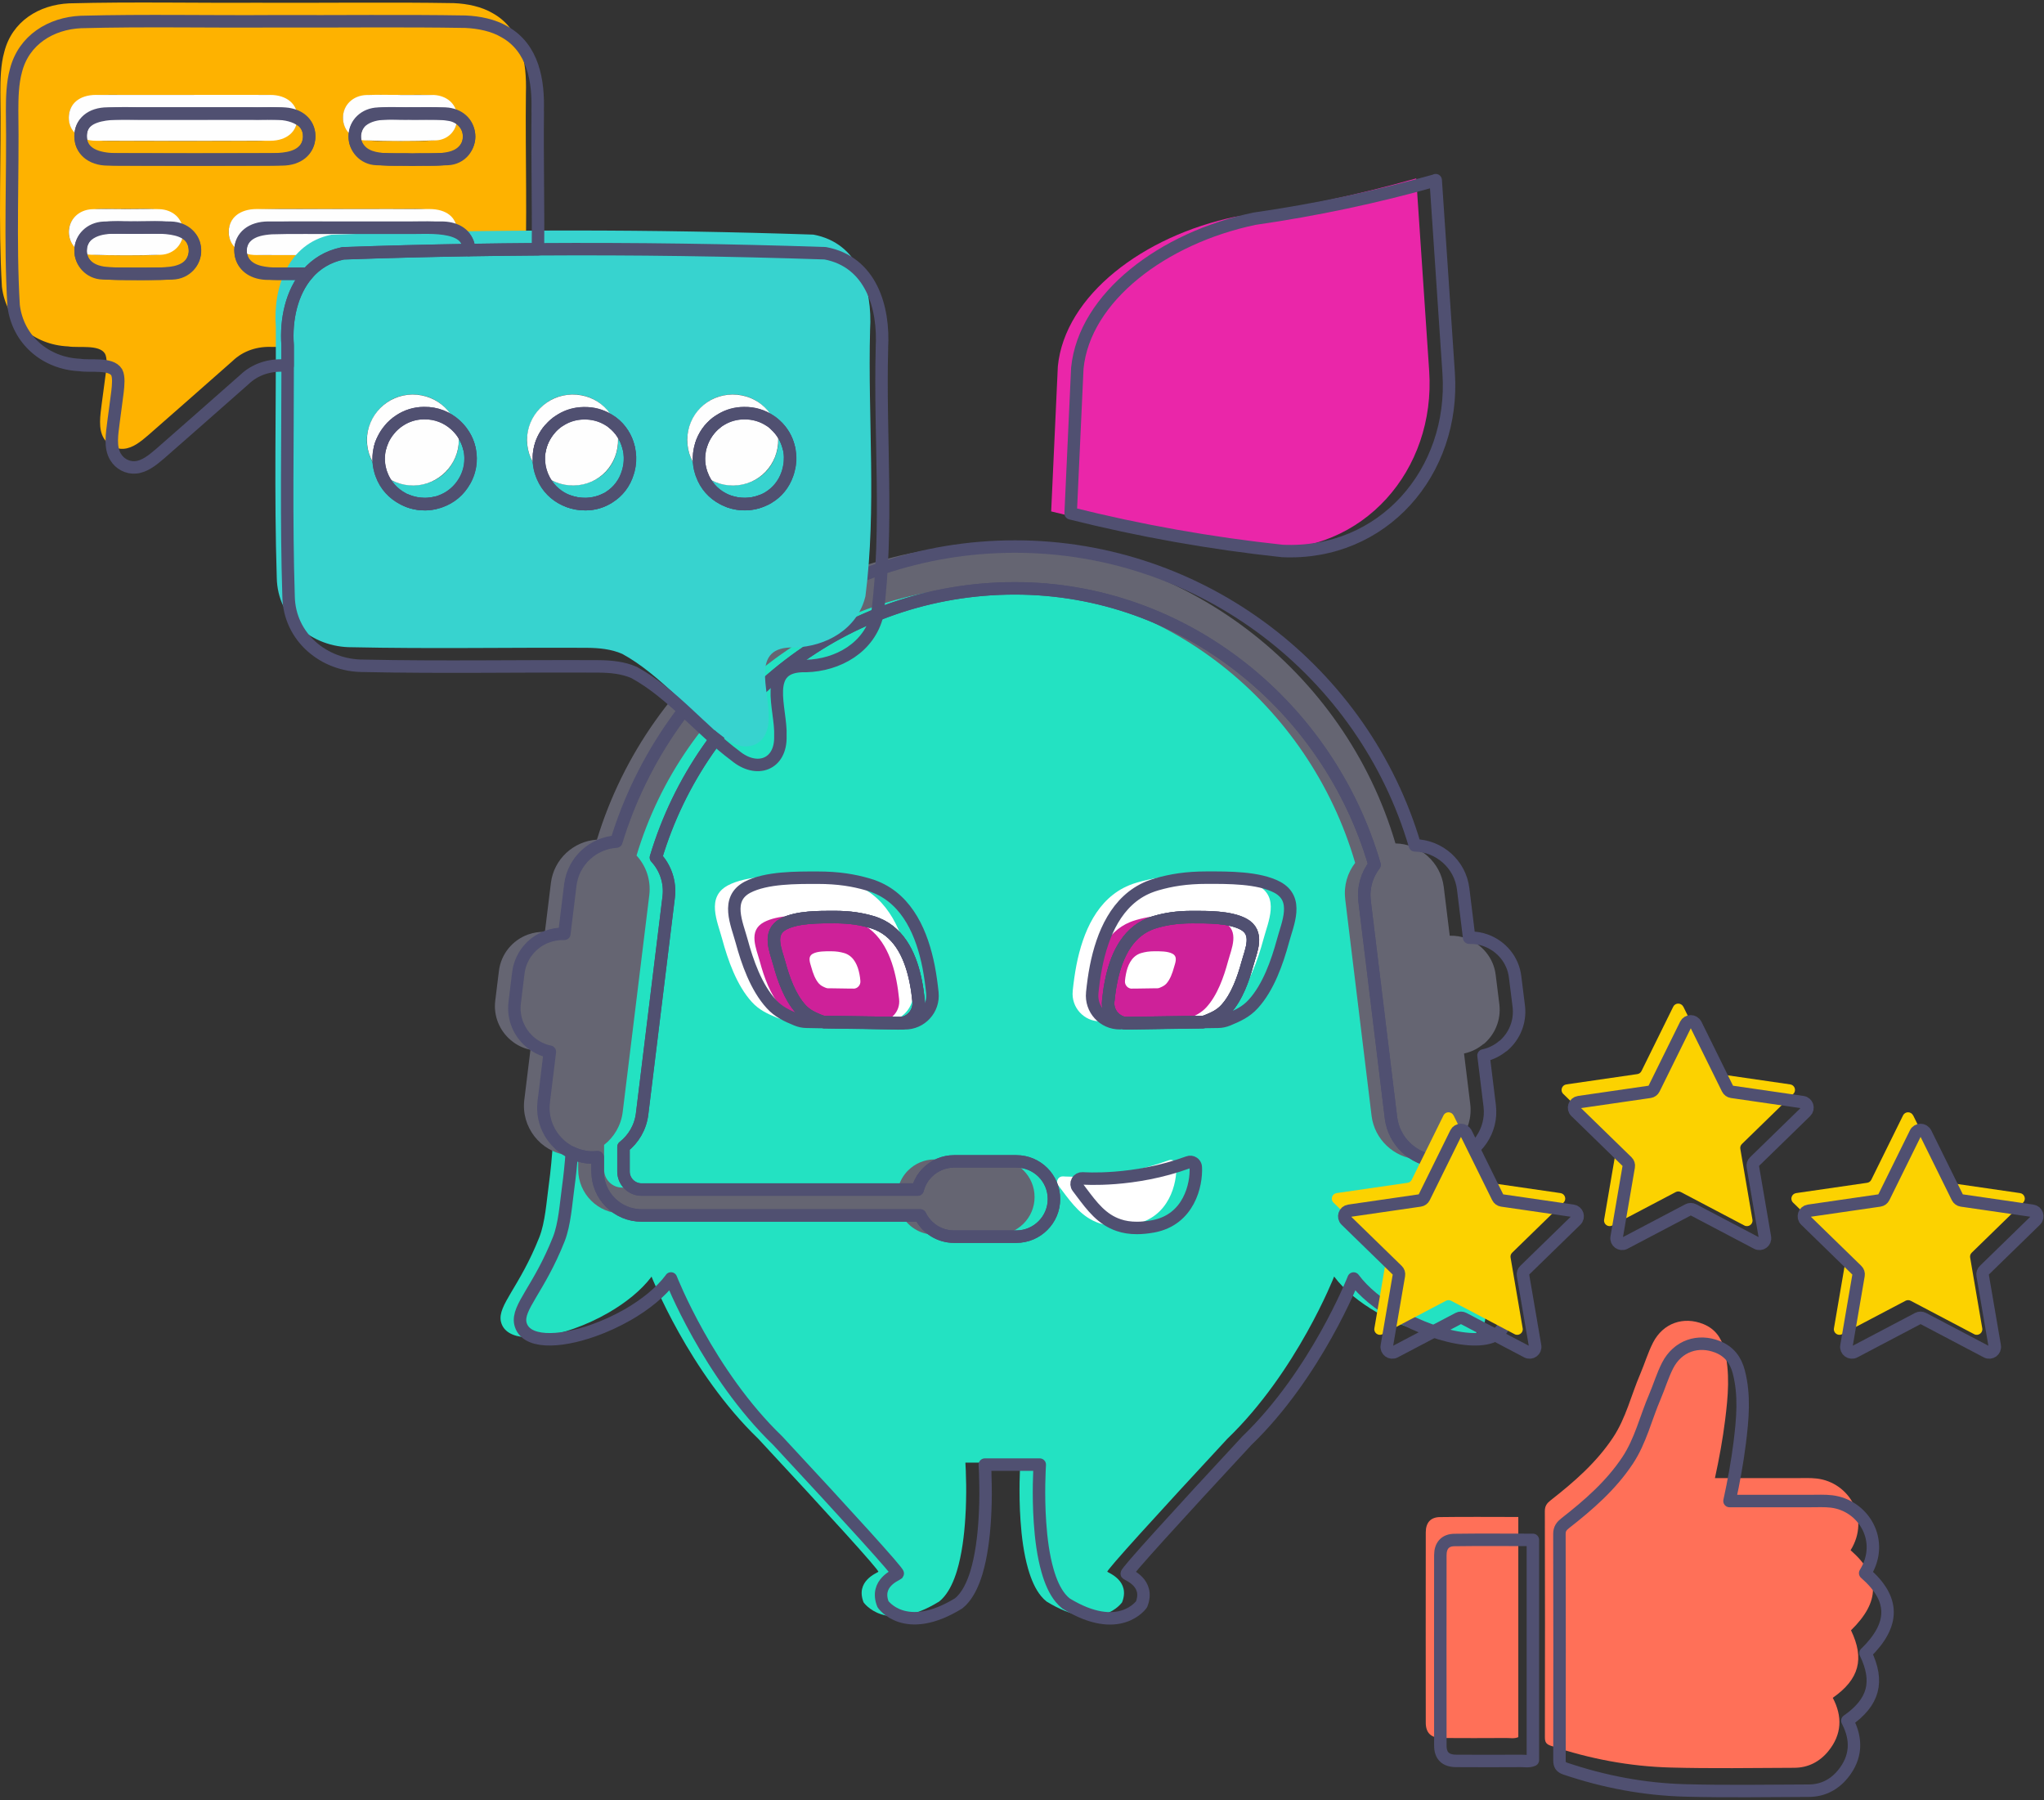
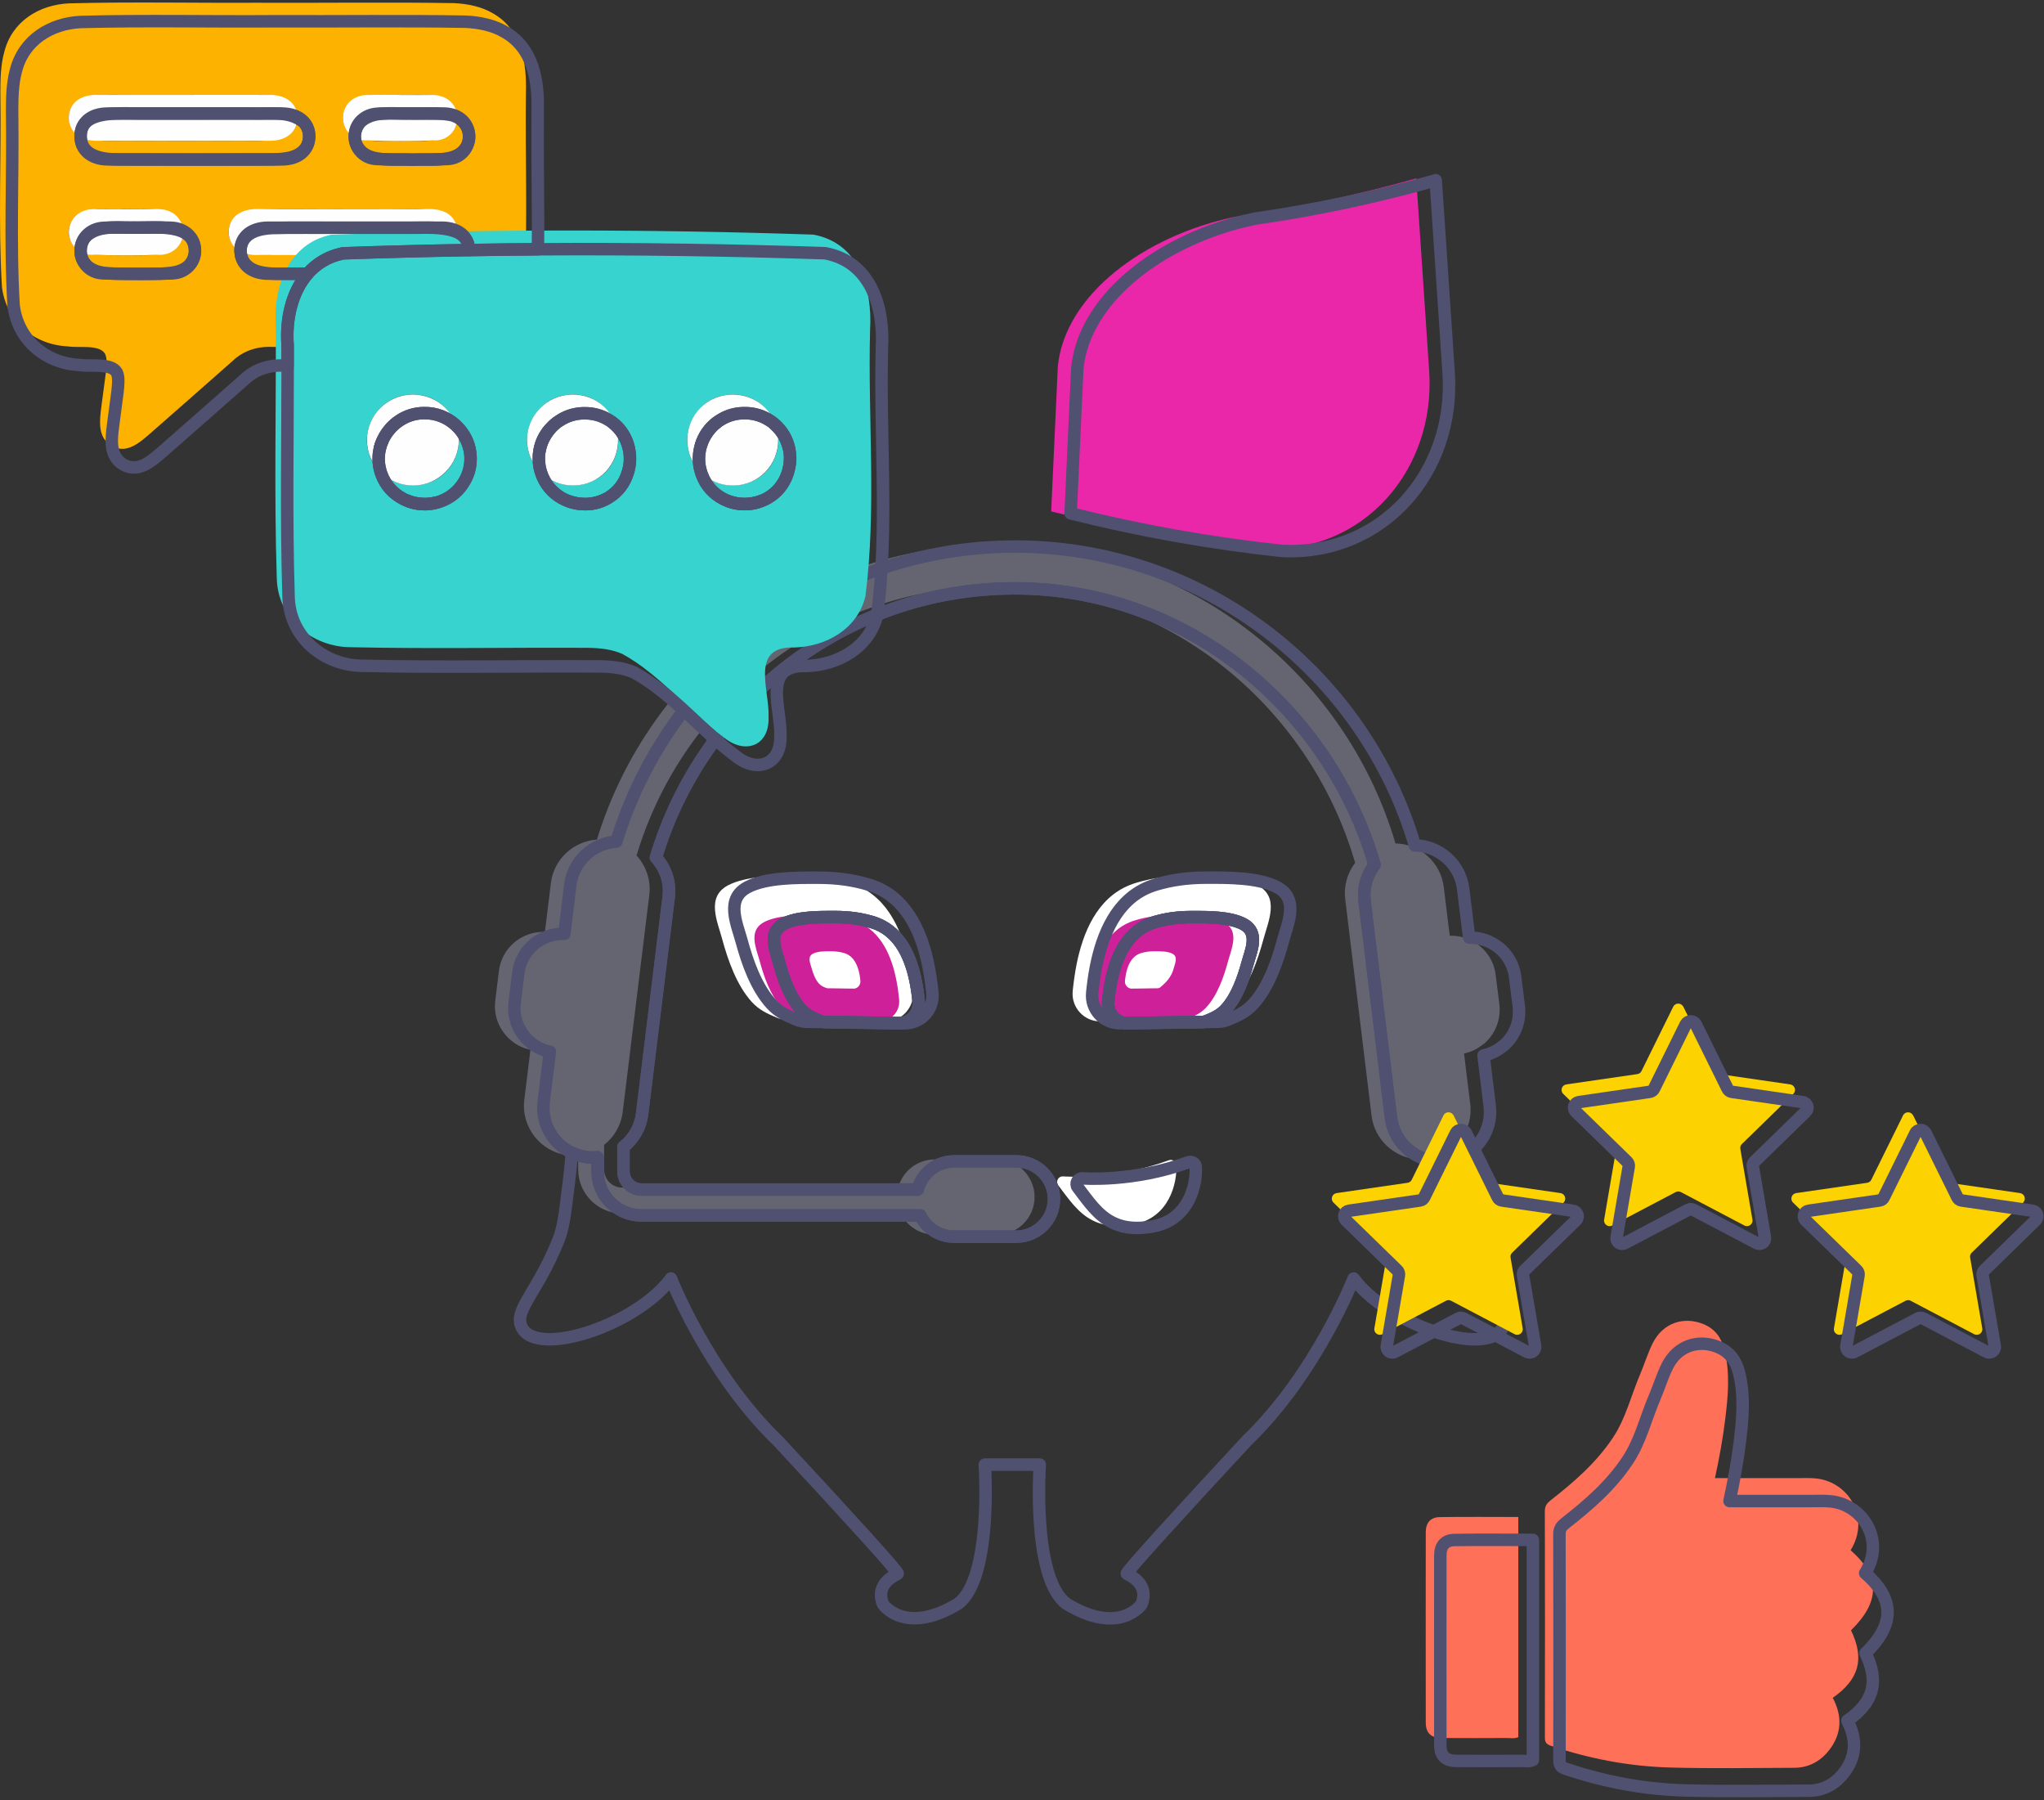
<svg xmlns="http://www.w3.org/2000/svg" width="410" height="361" viewBox="0 0 410 361" fill="none">
  <rect x="0" y="0" width="410" height="361" fill="#333333" stroke="none" />
  <g clip-path="url(#clip0_671_31569)">
-     <path d="M297.842 264.973C296.611 270.39 285.135 268.388 276.132 263.153C272.706 261.162 269.634 258.711 267.632 256.013C267.632 256.013 267.621 256.002 267.61 255.991C267.61 255.991 260.159 275.09 246.178 288.537C232.208 303.589 221.867 314.958 222.113 315.194C222.37 315.429 226.759 317.014 225.078 321.317C225.078 321.317 220.668 327.773 209.92 321.157C209.524 320.846 209.17 320.482 208.828 320.075C207.682 318.694 206.847 316.767 206.216 314.573C205.37 311.618 204.92 308.192 204.706 304.959C204.299 299.167 204.621 294.018 204.663 293.376V293.311H193.648V293.408C193.658 293.622 193.691 294.2 193.733 295.046V295.249C193.787 296.63 193.84 298.643 193.776 300.966V301.009C193.755 302.047 193.712 303.15 193.637 304.274C193.423 307.86 192.93 311.768 191.946 315.022C191.325 317.056 190.5 318.844 189.419 320.14C189.098 320.536 188.745 320.878 188.381 321.167C177.622 327.773 173.222 321.328 173.222 321.328C171.531 317.035 175.931 315.44 176.187 315.204C176.444 314.958 166.114 303.589 152.122 288.547C138.152 275.101 130.69 256.002 130.69 256.002C130.69 256.002 130.679 256.023 130.669 256.034C130.669 256.034 130.669 256.045 130.658 256.056C128.613 258.775 125.487 261.258 122.03 263.26C119.814 264.534 117.448 265.616 115.135 266.429C108.059 268.945 101.379 269.052 100.469 264.995C99.784 261.74 104.195 258.154 108.177 248.123C109.365 245.104 109.622 240.96 110.05 237.856C111.742 225.598 111.067 213.104 112.159 200.771C113.348 187.164 116.987 173.718 124.952 162.102C133.784 149.191 143.151 139.706 151.63 132.833C165.065 121.935 181.872 116.1 199.161 116.1C207.789 116.1 216.321 117.556 224.372 120.382C232.411 123.198 239.969 127.384 246.692 132.833C255.171 139.706 264.527 149.181 273.37 162.102C281.334 173.718 284.974 187.164 286.162 200.771C287.265 213.104 286.591 225.598 288.282 237.856C288.71 240.96 288.967 245.104 290.145 248.123C294.127 258.154 298.538 261.729 297.853 264.995H297.842V264.973Z" fill="#23E2C2" />
    <path d="M227.412 245.532C226.224 245.746 225.132 245.853 224.147 245.853C222.766 245.853 221.567 245.66 220.507 245.296C217.125 244.172 215.133 241.507 213.057 238.745C212.8 238.402 212.532 238.049 212.275 237.706C211.997 237.353 211.965 236.871 212.179 236.496C212.382 236.1 212.8 235.875 213.249 235.908C213.356 235.918 223.483 236.7 234.456 232.674C234.788 232.546 235.163 232.589 235.463 232.792L235.655 232.953C235.837 233.145 235.944 233.402 235.955 233.67C236.137 237.192 234.585 244.204 227.412 245.532Z" fill="white" />
    <path d="M177.515 204.797L174.421 204.754L160.75 204.561L157.914 204.518C157.218 204.518 156.533 204.369 155.88 204.101C153.963 203.309 152.272 202.538 150.827 200.953C147.765 197.613 145.999 192.507 144.875 188.364C143.922 184.809 141.577 179.927 146.009 177.551C149.799 175.56 155.912 175.624 160.097 175.624C164.283 175.624 167.345 176.148 170.16 176.962C170.728 177.123 171.263 177.305 171.777 177.519C178.264 180.174 181.09 186.993 182.375 193.492C182.718 195.269 182.953 197.024 183.124 198.662V198.705C183.478 202.003 180.866 204.872 177.547 204.818H177.526L177.515 204.797Z" fill="white" />
    <path d="M220.786 204.797L223.88 204.754L237.551 204.561L240.387 204.518C241.083 204.518 241.768 204.369 242.421 204.101C244.338 203.309 246.029 202.538 247.474 200.953C250.536 197.613 252.302 192.507 253.426 188.364C254.379 184.809 256.724 179.927 252.292 177.551C248.502 175.56 242.389 175.624 238.204 175.624C234.018 175.624 230.956 176.148 228.141 176.962C227.573 177.123 227.038 177.305 226.524 177.519C220.037 180.174 217.211 186.993 215.926 193.492C215.583 195.269 215.348 197.024 215.177 198.662V198.705C214.823 202.003 217.435 204.872 220.754 204.818H220.775L220.786 204.797Z" fill="white" />
    <path d="M222.466 204.829L224.725 204.797L234.723 204.647L236.8 204.615C237.303 204.615 237.817 204.497 238.278 204.304C239.68 203.726 240.911 203.159 241.971 202.013C244.208 199.583 245.504 195.836 246.317 192.817C247.024 190.215 248.726 186.65 245.493 184.927C242.72 183.46 238.256 183.524 235.194 183.524C232.133 183.524 229.895 183.91 227.84 184.509C227.422 184.627 227.037 184.766 226.662 184.916C221.92 186.865 219.854 191.832 218.923 196.596C218.666 197.891 218.494 199.165 218.377 200.364V200.396C218.109 202.805 220.025 204.893 222.445 204.861L222.466 204.829Z" fill="#CE2199" />
    <path d="M176.262 204.829L174.003 204.797L164.004 204.647L161.928 204.615C161.425 204.615 160.911 204.497 160.45 204.304C159.048 203.726 157.817 203.159 156.757 202.013C154.52 199.583 153.224 195.836 152.411 192.817C151.704 190.215 150.002 186.65 153.235 184.927C156.008 183.46 160.472 183.524 163.533 183.524C166.595 183.524 168.833 183.91 170.888 184.509C171.305 184.627 171.691 184.766 172.066 184.916C176.808 186.865 178.874 191.832 179.805 196.596C180.062 197.891 180.234 199.165 180.351 200.364V200.396C180.619 202.805 178.703 204.893 176.283 204.861L176.262 204.829Z" fill="#CE2199" />
-     <path d="M227.079 198.245H227.872L231.394 198.191H232.122C232.304 198.191 232.475 198.149 232.635 198.074C233.128 197.87 233.567 197.667 233.942 197.271C234.723 196.414 235.183 195.097 235.472 194.038C235.719 193.128 236.318 191.864 235.183 191.254C234.209 190.729 232.635 190.762 231.565 190.762C230.494 190.762 229.692 190.901 228.985 191.104C228.835 191.136 228.696 191.201 228.567 191.243C226.897 191.929 226.17 193.674 225.848 195.354C225.752 195.804 225.698 196.264 225.656 196.682C225.559 197.538 226.234 198.288 227.09 198.266L227.079 198.245Z" fill="white" />
+     <path d="M227.079 198.245H227.872L231.394 198.191H232.122C232.304 198.191 232.475 198.149 232.635 198.074C234.723 196.414 235.183 195.097 235.472 194.038C235.719 193.128 236.318 191.864 235.183 191.254C234.209 190.729 232.635 190.762 231.565 190.762C230.494 190.762 229.692 190.901 228.985 191.104C228.835 191.136 228.696 191.201 228.567 191.243C226.897 191.929 226.17 193.674 225.848 195.354C225.752 195.804 225.698 196.264 225.656 196.682C225.559 197.538 226.234 198.288 227.09 198.266L227.079 198.245Z" fill="white" />
    <path d="M171.166 198.245H170.374L166.852 198.191H166.124C165.942 198.191 165.771 198.149 165.599 198.074C165.107 197.87 164.668 197.667 164.293 197.271C163.512 196.414 163.051 195.097 162.762 194.038C162.516 193.128 161.917 191.864 163.051 191.254C164.026 190.729 165.599 190.762 166.68 190.762C167.762 190.762 168.554 190.901 169.26 191.104C169.41 191.136 169.549 191.201 169.678 191.243C171.348 191.929 172.076 193.674 172.397 195.354C172.493 195.804 172.547 196.264 172.579 196.682C172.675 197.538 172.001 198.288 171.145 198.266H171.155L171.166 198.245Z" fill="white" />
    <path d="M284.075 35.743C284.943 48.644 285.81 61.533 286.677 74.433C287.994 94.25 273.52 111.026 253.309 110.105C238.974 108.574 224.79 106.047 210.852 102.557C211.301 92.858 211.751 83.148 212.19 73.449C213.614 59.221 229.34 47.316 247.742 43.473C260.031 41.706 272.171 39.137 284.075 35.775V35.754V35.743Z" fill="#EA26A9" />
    <path d="M297.574 209.347C296.482 210.278 295.144 210.952 293.667 211.263L294.908 221.369C295.572 226.775 291.686 231.796 286.248 232.449C285.563 232.535 284.867 232.546 284.193 232.482C279.6 232.085 275.725 228.52 275.125 223.788L269.826 180.281H269.837C269.505 177.615 270.286 175.035 271.828 173.033C262.654 141.462 233.824 117.588 199.675 117.588C165.525 117.588 136.995 140.488 127.682 171.566C129.587 173.632 130.604 176.491 130.24 179.499L124.909 222.975C124.577 225.694 123.175 228.028 121.173 229.591V234.526C121.173 236.528 122.8 238.156 124.802 238.156H180.18C180.523 236.839 181.208 235.65 182.15 234.719C183.52 233.349 185.405 232.503 187.481 232.503H199.974C204.139 232.503 207.522 235.875 207.522 240.05C207.522 242.138 206.676 244.022 205.306 245.382C203.946 246.752 202.062 247.598 199.974 247.598H187.481C184.495 247.598 181.915 245.864 180.694 243.348H124.802C119.942 243.348 115.981 239.397 115.981 234.526V231.668C115.596 231.7 115.21 231.721 114.825 231.711C114.504 231.711 114.172 231.711 113.84 231.657H113.829C108.37 230.983 104.505 225.962 105.169 220.566L106.4 210.513C104.901 210.214 103.563 209.529 102.45 208.586C100.223 206.702 98.949 203.758 99.345 200.643L100.073 194.723C100.491 191.286 102.835 188.513 105.907 187.411C106.978 187.025 108.113 186.832 109.301 186.875L110.5 177.09C111.089 172.273 115.05 168.686 119.739 168.376C130.187 134.118 162.067 109.206 199.717 109.206C237.368 109.206 269.708 134.482 279.91 169.136C284.76 169.222 288.999 172.894 289.599 177.872L290.798 187.646C291.965 187.614 293.089 187.796 294.138 188.181C297.232 189.305 299.597 192.057 300.015 195.493L300.754 201.414C301.128 204.529 299.854 207.473 297.617 209.368L297.574 209.347Z" fill="#656572" />
    <path d="M294.051 248.497C292.873 245.478 292.627 241.335 292.188 238.23C291.931 236.346 291.728 234.462 291.557 232.567C291.096 232.695 290.625 232.781 290.133 232.845C289.448 232.931 288.752 232.942 288.078 232.877C283.485 232.481 279.61 228.916 279.01 224.184L273.711 180.676H273.722C273.39 178.011 274.171 175.431 275.713 173.429C266.539 141.858 237.709 117.984 203.56 117.984C169.41 117.984 140.88 140.883 131.567 171.962C133.472 174.028 134.489 176.887 134.125 179.895L128.794 223.371C128.462 226.09 127.06 228.424 125.058 229.987V234.922C125.058 236.924 126.685 238.551 128.687 238.551H184.065C184.408 237.234 185.093 236.046 186.035 235.115C187.405 233.744 189.29 232.899 191.366 232.899H203.859C208.024 232.899 211.407 236.271 211.407 240.446C211.407 242.534 210.561 244.418 209.191 245.778C207.831 247.148 205.936 247.994 203.859 247.994H191.366C188.38 247.994 185.8 246.259 184.579 243.744H128.687C123.827 243.744 119.866 239.793 119.866 234.922V232.064C119.481 232.096 119.095 232.117 118.71 232.106C118.389 232.106 118.057 232.106 117.725 232.053H117.714C116.633 231.903 115.627 231.603 114.695 231.164C114.524 233.53 114.278 235.896 113.957 238.241C113.529 241.345 113.272 245.489 112.083 248.508C108.101 258.539 103.701 262.125 104.376 265.38C105.286 269.426 111.966 269.319 119.042 266.804C121.354 265.99 123.72 264.898 125.936 263.635C129.394 261.643 132.52 259.16 134.564 256.43V256.408C134.575 256.398 134.586 256.376 134.586 256.376C134.586 256.376 142.047 275.475 156.018 288.922C169.999 303.952 180.329 315.332 180.083 315.579C179.826 315.825 175.426 317.409 177.118 321.702C177.118 321.702 181.528 328.136 192.276 321.542C192.651 321.253 192.994 320.91 193.315 320.514C194.396 319.219 195.22 317.431 195.841 315.407C196.826 312.153 197.318 308.256 197.533 304.659C197.597 303.535 197.65 302.432 197.672 301.394V301.351C197.725 299.028 197.672 297.026 197.629 295.634V295.431C197.597 294.585 197.565 294.007 197.543 293.793V293.707H208.559V293.771C208.527 294.414 208.206 299.563 208.612 305.355C208.827 308.588 209.276 312.014 210.122 314.968C210.743 317.163 211.589 319.09 212.734 320.471C213.077 320.889 213.441 321.242 213.826 321.552C224.585 328.169 228.985 321.713 228.985 321.713C230.665 317.409 226.276 315.814 226.019 315.589C225.762 315.365 236.104 303.984 250.085 288.932C264.055 275.486 271.517 256.387 271.517 256.387L271.538 256.408C273.54 259.106 276.612 261.558 280.038 263.549C289.041 268.784 300.506 270.786 301.748 265.369C302.433 262.104 298.023 258.528 294.04 248.497H294.051ZM178.327 205.139L165.235 204.946C164.935 204.893 164.635 204.807 164.357 204.689C162.944 204.111 161.724 203.544 160.664 202.387C158.426 199.957 157.131 196.21 156.317 193.191C155.611 190.601 153.909 187.036 157.142 185.301C159.914 183.835 164.378 183.899 167.44 183.899C170.502 183.899 172.739 184.284 174.795 184.873C175.212 184.991 175.608 185.13 175.972 185.28C180.715 187.228 182.781 192.185 183.712 196.96C183.969 198.255 184.14 199.529 184.258 200.728V200.76C184.494 202.923 182.973 204.828 180.907 205.171L178.349 205.128L178.327 205.139ZM227.775 205.139L225.612 205.171C223.557 204.818 222.058 202.923 222.294 200.771V200.739C222.412 199.54 222.583 198.255 222.84 196.97C223.771 192.206 225.837 187.239 230.58 185.291C230.954 185.141 231.34 185.001 231.757 184.884C233.813 184.284 236.05 183.909 239.112 183.909C242.173 183.909 246.638 183.856 249.41 185.312C252.643 187.046 250.93 190.611 250.234 193.202C249.41 196.221 248.126 199.968 245.877 202.398C244.818 203.554 243.597 204.122 242.184 204.7C241.917 204.818 241.627 204.903 241.338 204.957L227.786 205.15L227.775 205.139Z" stroke="#505071" stroke-width="2.5" stroke-linecap="round" stroke-linejoin="round" />
    <path d="M231.318 245.928C230.13 246.142 229.038 246.249 228.053 246.249C226.672 246.249 225.473 246.056 224.414 245.692C221.031 244.568 219.04 241.903 216.963 239.141C216.706 238.798 216.438 238.445 216.181 238.102C215.903 237.749 215.871 237.267 216.085 236.892C216.288 236.496 216.706 236.271 217.155 236.304C217.263 236.314 227.39 237.096 238.363 233.07C238.694 232.942 239.069 232.985 239.369 233.188L239.562 233.349C239.744 233.541 239.851 233.798 239.861 234.066C240.043 237.588 238.491 244.6 231.318 245.928ZM231.318 245.928H231.308" stroke="#505071" stroke-width="2.5" stroke-linecap="round" stroke-linejoin="round" />
    <path d="M181.454 205.203H181.432L180.897 205.182C182.963 204.839 184.483 202.934 184.248 200.771V200.739C184.13 199.54 183.959 198.255 183.702 196.971C182.771 192.207 180.704 187.239 175.962 185.291C175.598 185.141 175.202 185.002 174.784 184.884C172.729 184.285 170.492 183.91 167.43 183.91C164.368 183.91 159.904 183.856 157.131 185.312C153.898 187.047 155.611 190.612 156.307 193.202C157.131 196.221 158.416 199.968 160.653 202.399C161.713 203.555 162.944 204.122 164.347 204.7C164.625 204.818 164.925 204.904 165.225 204.957H164.647L161.81 204.904C161.114 204.904 160.429 204.754 159.776 204.486C157.859 203.694 156.168 202.934 154.723 201.339C151.661 197.999 149.895 192.892 148.771 188.749C147.807 185.194 145.473 180.313 149.905 177.936C153.695 175.945 159.808 176.009 163.994 176.009C168.179 176.009 171.241 176.534 174.056 177.347C174.624 177.508 175.17 177.69 175.673 177.904C182.16 180.559 184.986 187.378 186.271 193.877C186.614 195.654 186.849 197.41 187.02 199.048V199.09C187.374 202.388 184.762 205.257 181.443 205.203H181.454Z" stroke="#505071" stroke-width="2.5" stroke-linecap="round" stroke-linejoin="round" />
    <path d="M257.332 188.749C256.197 192.892 254.431 198.009 251.38 201.339C249.934 202.934 248.243 203.694 246.327 204.486C245.684 204.754 244.989 204.904 244.303 204.904L241.467 204.946H241.349C241.638 204.893 241.927 204.807 242.195 204.69C243.608 204.111 244.828 203.544 245.888 202.388C248.125 199.958 249.421 196.211 250.245 193.192C250.951 190.601 252.654 187.036 249.421 185.302C246.648 183.835 242.184 183.899 239.122 183.899C236.06 183.899 233.823 184.284 231.768 184.873C231.35 184.991 230.954 185.13 230.59 185.28C225.848 187.229 223.781 192.185 222.85 196.96C222.593 198.255 222.422 199.529 222.304 200.728V200.761C222.069 202.912 223.567 204.807 225.623 205.161H224.691L224.67 205.193C221.351 205.236 218.739 202.377 219.093 199.08V199.037C219.264 197.399 219.489 195.643 219.842 193.866C221.127 187.368 223.953 180.548 230.429 177.893C230.943 177.69 231.479 177.497 232.046 177.336C234.861 176.523 237.923 175.998 242.109 175.998C246.295 175.998 252.418 175.934 256.197 177.925C260.629 180.302 258.284 185.184 257.332 188.738V188.749Z" stroke="#505071" stroke-width="2.5" stroke-linecap="round" stroke-linejoin="round" />
    <path d="M250.224 193.202C249.4 196.221 248.115 199.968 245.867 202.398C244.807 203.554 243.587 204.122 242.174 204.7C241.906 204.818 241.617 204.903 241.328 204.957L227.775 205.15L225.613 205.182C223.557 204.828 222.058 202.933 222.294 200.782V200.75C222.412 199.55 222.583 198.266 222.84 196.981C223.771 192.217 225.837 187.25 230.58 185.301C230.954 185.151 231.34 185.012 231.757 184.894C233.813 184.295 236.05 183.92 239.112 183.92C242.174 183.92 246.638 183.867 249.41 185.323C252.643 187.057 250.93 190.622 250.235 193.213L250.224 193.202Z" stroke="#505071" stroke-width="2.5" stroke-linecap="round" stroke-linejoin="round" />
    <path d="M241.328 204.946C241.124 204.978 240.91 205 240.696 205L238.619 205.032L228.631 205.182L226.372 205.214C226.116 205.235 225.859 205.214 225.623 205.16L227.786 205.128L241.338 204.936L241.328 204.946Z" stroke="#505071" stroke-width="2.5" stroke-linecap="round" stroke-linejoin="round" />
    <path d="M180.897 205.182L178.339 205.139L165.246 204.946C164.946 204.893 164.647 204.807 164.368 204.689C162.955 204.111 161.735 203.544 160.675 202.388C158.438 199.957 157.142 196.21 156.329 193.191C155.622 190.601 153.92 187.036 157.153 185.301C159.926 183.835 164.39 183.899 167.451 183.899C170.513 183.899 172.751 184.284 174.806 184.873C175.223 184.991 175.62 185.13 175.984 185.28C180.726 187.228 182.792 192.185 183.723 196.96C183.98 198.255 184.152 199.529 184.269 200.728V200.76C184.505 202.923 182.985 204.828 180.919 205.171L180.897 205.182Z" stroke="#505071" stroke-width="2.5" stroke-linecap="round" stroke-linejoin="round" />
    <path d="M180.169 205.235L177.91 205.182L167.922 205.032L165.846 205C165.653 205 165.449 204.978 165.246 204.946L178.339 205.139L180.897 205.182C180.662 205.225 180.415 205.235 180.169 205.235Z" stroke="#505071" stroke-width="2.5" stroke-linecap="round" stroke-linejoin="round" />
    <path d="M287.982 36.128C288.849 49.029 289.716 61.918 290.583 74.819C291.9 94.635 277.426 111.411 257.215 110.49C242.88 108.959 228.696 106.433 214.758 102.943C215.207 93.243 215.657 83.533 216.096 73.834C217.52 59.606 233.246 47.701 251.648 43.858C263.938 42.092 276.077 39.522 287.982 36.16V36.139V36.128Z" stroke="#505071" stroke-width="2.5" stroke-linecap="round" stroke-linejoin="round" />
    <path d="M301.481 209.743C300.389 210.674 299.051 211.348 297.574 211.659L298.816 221.765C299.426 226.69 296.257 231.293 291.568 232.567C291.108 232.696 290.637 232.781 290.144 232.845C289.459 232.931 288.763 232.942 288.089 232.877C283.496 232.481 279.621 228.916 279.022 224.184L273.723 180.677H273.733C273.401 178.011 274.183 175.431 275.724 173.429C266.55 141.858 237.721 117.984 203.571 117.984C169.421 117.984 140.892 140.884 131.578 171.962C133.484 174.028 134.501 176.887 134.137 179.895L128.806 223.371C128.474 226.09 127.071 228.424 125.07 229.987V234.922C125.07 236.924 126.697 238.552 128.699 238.552H184.077C184.419 237.235 185.105 236.046 186.047 235.115C187.417 233.745 189.301 232.899 191.378 232.899H203.871C208.035 232.899 211.418 236.271 211.418 240.446C211.418 242.534 210.572 244.418 209.202 245.778C207.843 247.148 205.948 247.994 203.871 247.994H191.378C188.391 247.994 185.811 246.26 184.591 243.744H128.699C123.839 243.744 119.878 239.793 119.878 234.922V232.064C119.492 232.096 119.107 232.117 118.721 232.107C118.4 232.107 118.068 232.107 117.737 232.053H117.726C116.645 231.903 115.638 231.604 114.707 231.165C110.917 229.377 108.53 225.298 109.065 220.962L110.296 210.909C108.798 210.61 107.459 209.925 106.346 208.982C104.119 207.098 102.846 204.154 103.242 201.039L103.97 195.119C104.387 191.682 106.732 188.909 109.804 187.807C110.874 187.421 112.009 187.228 113.197 187.271L114.396 177.486C114.985 172.669 118.946 169.082 123.635 168.772C134.083 134.514 165.964 109.602 203.614 109.602C241.264 109.602 273.605 134.878 283.807 169.532C288.656 169.618 292.896 173.29 293.495 178.268L294.694 188.042C295.861 188.01 296.985 188.192 298.034 188.577C301.128 189.701 303.494 192.453 303.911 195.889L304.65 201.81C305.025 204.925 303.751 207.869 301.513 209.764L301.481 209.743Z" stroke="#505071" stroke-width="2.5" stroke-linecap="round" stroke-linejoin="round" />
    <path d="M291.569 223.671L297.938 236.582C298.099 236.914 298.42 237.139 298.773 237.192L313.011 239.258C313.921 239.387 314.296 240.511 313.632 241.164L303.323 251.206C303.056 251.463 302.938 251.827 303.002 252.191L305.432 266.376C305.593 267.286 304.629 267.982 303.816 267.554L291.076 260.852C290.755 260.681 290.359 260.681 290.038 260.852L277.299 267.554C276.485 267.982 275.522 267.286 275.682 266.376L278.112 252.191C278.177 251.827 278.059 251.463 277.791 251.206L267.482 241.164C266.818 240.522 267.182 239.398 268.103 239.258L282.341 237.192C282.705 237.139 283.015 236.914 283.176 236.582L289.546 223.671C289.952 222.847 291.141 222.847 291.547 223.671H291.569Z" fill="#FCD200" />
    <path d="M383.752 223.671L390.122 236.582C390.283 236.914 390.604 237.139 390.957 237.192L405.195 239.258C406.105 239.387 406.48 240.511 405.816 241.164L395.507 251.206C395.239 251.463 395.121 251.827 395.186 252.191L397.616 266.376C397.776 267.286 396.813 267.982 395.999 267.554L383.26 260.852C382.939 260.681 382.543 260.681 382.222 260.852L369.482 267.554C368.669 267.982 367.705 267.286 367.866 266.376L370.296 252.191C370.36 251.827 370.242 251.463 369.975 251.206L359.666 241.164C359.002 240.522 359.366 239.398 360.286 239.258L374.524 237.192C374.888 237.139 375.199 236.914 375.359 236.582L381.729 223.671C382.136 222.847 383.324 222.847 383.731 223.671H383.752Z" fill="#FCD200" />
    <path d="M337.655 201.874L344.024 214.785C344.185 215.117 344.506 215.342 344.859 215.395L359.097 217.462C360.007 217.59 360.382 218.714 359.718 219.367L349.409 229.409C349.141 229.666 349.024 230.03 349.088 230.394L351.518 244.579C351.679 245.489 350.715 246.185 349.902 245.757L337.162 239.055C336.841 238.884 336.445 238.884 336.124 239.055L323.385 245.757C322.571 246.185 321.608 245.489 321.768 244.579L324.198 230.394C324.262 230.03 324.145 229.666 323.877 229.409L313.568 219.367C312.904 218.725 313.268 217.601 314.189 217.462L328.427 215.395C328.791 215.342 329.101 215.117 329.262 214.785L335.631 201.874C336.038 201.05 337.227 201.05 337.633 201.874H337.655Z" fill="#FCD200" />
    <path d="M294.063 227.214L300.433 240.125C300.593 240.457 300.914 240.682 301.268 240.736L315.506 242.802C316.415 242.93 316.79 244.054 316.126 244.708L305.817 254.749C305.55 255.006 305.432 255.37 305.496 255.734L307.926 269.919C308.087 270.829 307.123 271.525 306.31 271.097L293.571 264.395C293.249 264.224 292.853 264.224 292.532 264.395L279.793 271.097C278.979 271.525 278.016 270.829 278.176 269.919L280.606 255.734C280.671 255.37 280.553 255.006 280.285 254.749L269.976 244.708C269.312 244.065 269.676 242.941 270.597 242.802L284.835 240.736C285.199 240.682 285.509 240.457 285.67 240.125L292.04 227.214C292.446 226.39 293.635 226.39 294.042 227.214H294.063Z" stroke="#505071" stroke-width="2.5" stroke-linecap="round" stroke-linejoin="round" />
    <path d="M386.256 227.214L392.626 240.125C392.787 240.457 393.108 240.682 393.461 240.736L407.699 242.802C408.609 242.93 408.984 244.054 408.32 244.708L398.011 254.749C397.743 255.006 397.625 255.37 397.689 255.734L400.12 269.919C400.28 270.829 399.317 271.525 398.503 271.097L385.764 264.395C385.443 264.224 385.047 264.224 384.725 264.395L371.986 271.097C371.173 271.525 370.209 270.829 370.37 269.919L372.8 255.734C372.864 255.37 372.746 255.006 372.479 254.749L362.17 244.708C361.506 244.065 361.87 242.941 362.79 242.802L377.028 240.736C377.392 240.682 377.703 240.457 377.863 240.125L384.233 227.214C384.64 226.39 385.828 226.39 386.235 227.214H386.256Z" stroke="#505071" stroke-width="2.5" stroke-linecap="round" stroke-linejoin="round" />
    <path d="M340.161 205.428L346.53 218.339C346.691 218.671 347.012 218.896 347.365 218.95L361.603 221.016C362.513 221.144 362.888 222.268 362.224 222.921L351.915 232.963C351.647 233.22 351.53 233.584 351.594 233.948L354.024 248.133C354.184 249.043 353.221 249.739 352.407 249.311L339.668 242.609C339.347 242.438 338.951 242.438 338.63 242.609L325.891 249.311C325.077 249.739 324.113 249.043 324.274 248.133L326.704 233.948C326.768 233.584 326.651 233.22 326.383 232.963L316.074 222.921C315.41 222.279 315.774 221.155 316.695 221.016L330.933 218.95C331.297 218.896 331.607 218.671 331.768 218.339L338.137 205.428C338.544 204.604 339.732 204.604 340.139 205.428H340.161Z" stroke="#505071" stroke-width="2.5" stroke-linecap="round" stroke-linejoin="round" />
    <path d="M371.28 326.917C374.042 332.633 372.95 336.755 367.63 340.47C369.6 344.206 369.46 347.825 366.741 351.165C364.996 353.306 362.684 354.494 359.911 354.505C351.625 354.537 343.329 354.676 335.043 354.452C326.864 354.227 318.867 352.717 311.095 350.094C310.1 349.763 309.886 349.313 309.886 348.371C309.907 333.254 309.918 318.138 309.875 303.022C309.875 301.983 310.314 301.437 311.031 300.87C315.731 297.198 320.216 293.301 323.556 288.269C326.158 284.351 327.196 279.747 329.027 275.497C329.915 273.42 330.558 271.226 331.585 269.224C333.609 265.305 337.698 263.924 341.659 265.52C343.971 266.451 345.256 268.207 345.855 270.519C347.086 275.251 346.626 280.015 346.037 284.768C345.556 288.622 344.86 292.444 343.993 296.416C349.538 296.416 354.901 296.416 360.265 296.416C361.667 296.416 363.08 296.341 364.461 296.502C370.916 297.283 375.209 304.435 371.205 310.88C377.168 316.072 377.19 321.168 371.28 326.938V326.917Z" fill="#FF7058" />
    <path d="M304.554 304.21V348.36C303.74 348.713 302.916 348.521 302.124 348.531C297.809 348.553 293.485 348.564 289.17 348.531C287.051 348.521 285.991 347.514 285.991 345.459C285.969 332.73 285.98 320.012 285.991 307.282C285.991 305.366 286.954 304.253 288.817 304.231C293.998 304.156 299.19 304.21 304.554 304.21Z" fill="#FF7058" />
    <path d="M374.204 331.509C376.966 337.226 375.874 341.348 370.554 345.063C372.523 348.799 372.384 352.418 369.665 355.758C367.92 357.899 365.608 359.087 362.835 359.098C354.549 359.13 346.253 359.269 337.967 359.044C329.788 358.82 321.791 357.31 314.019 354.687C313.024 354.355 312.81 353.906 312.81 352.964C312.831 337.847 312.842 322.731 312.799 307.614C312.799 306.576 313.238 306.03 313.955 305.462C318.655 301.79 323.14 297.894 326.48 292.862C329.081 288.944 330.12 284.34 331.95 280.09C332.839 278.013 333.481 275.818 334.509 273.816C336.532 269.898 340.622 268.517 344.583 270.112C346.895 271.044 348.18 272.799 348.779 275.112C350.01 279.844 349.55 284.608 348.961 289.361C348.479 293.215 347.784 297.037 346.916 301.009C352.462 301.009 357.825 301.009 363.188 301.009C364.591 301.009 366.004 300.934 367.385 301.095C373.84 301.876 378.133 309.027 374.129 315.472C380.092 320.665 380.113 325.76 374.204 331.531V331.509Z" stroke="#505071" stroke-width="2.5" stroke-linecap="round" stroke-linejoin="round" />
    <path d="M307.478 308.803V352.953C306.664 353.306 305.84 353.114 305.048 353.124C300.733 353.146 296.408 353.156 292.094 353.124C289.975 353.114 288.915 352.107 288.915 350.052C288.893 337.323 288.904 324.604 288.915 311.875C288.915 309.959 289.878 308.846 291.741 308.824C296.922 308.749 302.114 308.803 307.478 308.803Z" stroke="#505071" stroke-width="2.5" stroke-linecap="round" stroke-linejoin="round" />
    <path d="M52.638 0.543C39.717 0.639 26.785 0.329 13.864 0.671C7.837 0.95 2.409 4.268 0.857 10.424C0.14 12.961 0.075 15.895 0.075 18.507C0.279 31.525 -0.385 44.543 0.386 57.529C1.221 64.391 6.745 69.155 13.66 69.466C15.748 69.819 19.901 69.016 21.058 70.922C21.55 71.81 21.379 73.555 21.229 74.797C20.972 76.842 20.683 78.865 20.415 80.9C20.126 83.255 19.645 85.985 20.843 87.933C21.657 89.282 23.241 90.128 24.815 89.999C26.614 89.871 28.209 88.576 29.707 87.291C32.223 85.096 34.707 82.901 37.212 80.707C40.37 77.945 43.496 75.161 46.654 72.388C48.806 70.312 51.675 69.423 54.64 69.573C66.876 69.53 79.08 69.766 91.316 69.487C98.938 69.209 104.569 64.509 105.265 56.726C105.822 44.051 105.34 31.354 105.49 18.667C105.682 12.544 104.623 5.896 98.853 2.662C96.604 1.324 93.703 0.735 91.027 0.628C78.245 0.414 65.495 0.607 52.734 0.553H52.627L52.638 0.543ZM36.644 19.031C40.316 19.031 44.106 19.031 47.853 19.031C51.268 19.213 55.411 18.368 58.344 20.627C59.971 22.018 60.121 24.588 58.772 26.194C57.123 28.174 53.987 28.228 51.546 28.249C41.601 28.281 31.699 28.281 21.743 28.249C18.938 28.27 14.934 27.939 13.992 24.845C12.536 17.982 21.796 19.117 26.046 19.031C29.558 19.031 33.112 19.031 36.537 19.031H36.644ZM68.867 41.92C72.336 41.92 75.922 41.92 79.465 41.92C83.758 42.006 93.061 40.871 91.519 47.83C90.556 50.87 86.574 51.17 83.79 51.159C73.92 51.191 64.103 51.181 54.244 51.159C51.76 51.138 48.559 51.106 46.836 49.147C45.476 47.605 45.562 45.089 47.071 43.654C48.388 42.402 50.315 42.092 52.071 41.974C57.648 41.824 63.236 41.952 68.739 41.91H68.846L68.867 41.92ZM25.243 41.91C29.279 41.963 37.073 40.946 36.719 47.038C36.045 51.641 30.446 51.159 26.86 51.202C25.125 51.213 23.381 51.202 21.646 51.181C19.173 51.127 16.379 51.159 14.731 49.179C13.328 47.508 13.532 44.821 15.202 43.408C17.857 41.246 21.946 42.059 25.125 41.899H25.233L25.243 41.91ZM80.311 19.021C82.709 19.085 85.289 18.839 87.73 19.299C90.642 19.695 92.644 22.703 91.348 25.423C89.421 29.202 83.94 28.035 80.365 28.292C76.671 28.024 71.019 29.266 69.135 25.241C68.439 23.613 68.899 21.622 70.269 20.487C72.946 18.389 77.035 19.203 80.215 19.042H80.322L80.311 19.021Z" fill="#FEB200" />
    <path d="M36.59 19.032C30.809 19.032 25.018 19.021 19.237 19.032C15.908 19.042 13.809 20.841 13.799 23.603C13.799 26.311 15.94 28.217 19.259 28.228C30.916 28.26 42.575 28.27 54.222 28.228C57.562 28.217 59.66 26.333 59.671 23.581C59.671 20.873 57.519 19.042 54.2 19.032C48.334 19.01 42.457 19.032 36.59 19.032Z" fill="#FEFEFE" />
    <path d="M68.813 41.92C63.032 41.92 57.241 41.91 51.46 41.92C48.109 41.931 45.947 43.687 45.883 46.384C45.808 49.2 48.013 51.138 51.46 51.148C63.032 51.181 74.594 51.17 86.166 51.148C89.656 51.148 91.819 49.232 91.722 46.384C91.626 43.601 89.582 41.931 86.166 41.92C80.386 41.899 74.594 41.92 68.813 41.92Z" fill="#FEFEFE" />
    <path d="M25.201 41.931C22.953 41.931 20.705 41.856 18.467 41.953C15.759 42.07 13.81 44.051 13.81 46.535C13.81 48.901 15.641 50.999 18.242 51.084C22.899 51.245 27.567 51.245 32.224 51.095C34.953 51.01 36.859 48.815 36.763 46.374C36.656 43.88 34.707 42.027 31.945 41.942C29.708 41.867 27.46 41.931 25.212 41.931H25.201Z" fill="#FEFEFE" />
    <path d="M80.257 19.032C78.009 19.032 75.761 18.978 73.523 19.053C70.794 19.139 68.835 21.055 68.792 23.56C68.749 25.905 70.569 28.057 73.181 28.153C77.923 28.324 82.677 28.335 87.419 28.153C90.149 28.046 91.904 25.776 91.712 23.261C91.53 20.841 89.667 19.182 86.991 19.042C86.819 19.042 86.648 19.042 86.477 19.042C84.4 19.042 82.334 19.042 80.257 19.042V19.032Z" fill="#FEFEFE" />
    <path d="M66.361 47.091C57.84 48.868 54.736 57.594 55.324 65.505C55.389 82.292 54.982 99.11 55.517 115.886C55.667 124.065 62.647 129.857 70.601 129.793C86.305 130.135 102.021 129.825 117.725 129.91C120.145 129.932 122.607 130.157 124.823 131.131C132.359 135.242 138.172 142.672 145.109 147.81C149.423 151.429 154.326 149.609 154.166 143.903C154.433 138.379 150.301 129.568 159.304 129.846C165.727 129.686 172.033 126.121 173.596 119.558C175.855 101.937 174.056 83.876 174.527 66.115C175.02 57.861 172.322 48.751 163.158 47.048C131.075 45.967 98.531 45.924 66.458 47.07L66.361 47.091ZM82.73 79.123C89.645 78.962 94.281 86.552 90.919 92.601C87.13 99.656 76.285 98.596 74.005 90.92C72.153 85.268 76.681 79.101 82.623 79.123H82.73ZM114.792 79.123C120.99 78.951 125.379 85.011 123.624 90.867C121.311 99.217 109.354 99.506 106.335 91.531C104.012 85.749 108.454 79.144 114.696 79.123H114.803H114.792ZM146.961 79.123C153.299 78.994 157.709 85.418 155.59 91.317C152.849 99.431 140.966 99.292 138.343 91.188C136.342 85.428 140.699 79.091 146.865 79.123H146.972H146.961Z" fill="#37D3CF" />
    <path d="M82.677 79.123C77.688 79.176 73.599 83.287 73.609 88.244C73.609 93.308 77.827 97.419 82.966 97.365C87.954 97.312 92.044 93.179 92.033 88.222C92.012 83.137 87.837 79.069 82.687 79.123H82.677Z" fill="#FEFEFE" />
    <path d="M114.727 79.123C109.728 79.198 105.681 83.309 105.713 88.265C105.756 93.361 109.92 97.419 115.059 97.354C120.197 97.301 124.105 93.168 123.976 87.933C123.858 82.87 119.833 79.048 114.716 79.123H114.727Z" fill="#FEFEFE" />
    <path d="M146.897 79.123C141.865 79.155 137.872 83.169 137.861 88.201C137.851 93.34 141.951 97.408 147.089 97.365C152.217 97.322 156.178 93.201 156.103 88.008C156.028 82.977 151.992 79.091 146.897 79.123Z" fill="#FEFEFE" />
    <path d="M107.845 22.393C108.048 16.27 106.988 9.621 101.207 6.388C98.959 5.05 96.058 4.472 93.392 4.354C80.61 4.14 67.861 4.322 55.1 4.268H54.993C42.061 4.365 29.14 4.065 16.218 4.408C10.202 4.686 4.764 8.005 3.201 14.15C2.494 16.698 2.43 19.631 2.43 22.233C2.633 35.261 1.959 48.269 2.73 61.255C3.565 68.117 9.099 72.881 16.004 73.192C18.092 73.545 22.245 72.742 23.402 74.648C23.894 75.547 23.712 77.281 23.573 78.534C23.327 80.568 23.027 82.591 22.77 84.625C22.481 86.981 21.988 89.721 23.198 91.659C24.012 93.019 25.596 93.864 27.17 93.725C28.968 93.597 30.563 92.301 32.062 91.027C34.578 88.833 37.062 86.638 39.566 84.443C42.725 81.681 45.85 78.887 49.008 76.125C51.171 74.048 54.029 73.159 56.995 73.309H57.691C57.691 71.95 57.691 70.612 57.691 69.252C57.305 64.092 58.483 58.611 61.694 54.917C60.003 54.917 58.301 54.917 56.599 54.917C56.374 54.917 56.127 54.917 55.881 54.917H55.657C53.355 54.864 50.711 54.639 49.212 52.915C48.837 52.487 48.58 51.994 48.42 51.459C48.366 51.277 48.323 51.106 48.302 50.913C48.281 50.806 48.281 50.699 48.27 50.581C48.184 49.436 48.57 48.247 49.447 47.423C50.764 46.17 52.691 45.871 54.447 45.742C55.474 45.71 56.492 45.689 57.519 45.678H57.723C60.099 45.657 62.486 45.678 64.863 45.678C66.297 45.678 67.721 45.678 69.156 45.678C69.809 45.678 70.483 45.678 71.136 45.678H82.751C83.983 45.678 85.46 45.624 86.937 45.678C89.86 45.806 92.782 46.352 93.746 48.483C93.789 48.579 93.821 48.686 93.864 48.772C93.896 48.879 93.928 48.975 93.949 49.082C93.971 49.157 93.992 49.232 94.003 49.297C94.003 49.371 94.035 49.436 94.035 49.5C94.035 49.586 94.056 49.671 94.067 49.746C94.067 49.875 94.067 50.003 94.067 50.142H94.088C98.692 50.067 103.306 50.014 107.909 49.982C107.994 40.785 107.759 31.579 107.866 22.393H107.845ZM39.063 50.86C38.56 53.889 35.895 54.671 33.111 54.853C33.09 54.853 33.068 54.853 33.047 54.853C32.415 54.896 31.762 54.906 31.142 54.896C30.467 54.917 29.814 54.896 29.225 54.917C27.534 54.917 25.842 54.917 24.151 54.896C24.108 54.896 24.065 54.896 24.033 54.896H24.012C23.391 54.896 22.749 54.874 22.117 54.842H22.021C20.158 54.714 18.317 54.35 17.096 52.894C16.7 52.433 16.443 51.887 16.293 51.32C16.272 51.202 16.24 51.095 16.218 50.977C16.218 50.86 16.186 50.752 16.176 50.635C16.154 50.346 16.176 50.057 16.208 49.768C16.208 49.714 16.208 49.671 16.208 49.618C16.358 48.665 16.818 47.766 17.567 47.134C18.873 46.074 20.533 45.721 22.256 45.635C22.31 45.635 22.363 45.635 22.427 45.635C23.23 45.592 24.055 45.603 24.858 45.635H25.211C25.832 45.657 26.431 45.667 27.009 45.635H27.148C27.277 45.635 27.384 45.635 27.502 45.635H27.609C28.893 45.657 30.563 45.56 32.223 45.635H32.34C35.135 45.764 37.907 46.331 38.796 48.633C38.839 48.729 38.871 48.836 38.903 48.932C39.063 49.446 39.117 50.025 39.096 50.699C39.096 50.763 39.096 50.817 39.074 50.87L39.063 50.86ZM61.898 28.356C61.758 28.934 61.502 29.459 61.116 29.919C59.478 31.9 56.331 31.953 53.89 31.975C43.881 32.007 33.861 32.007 23.851 31.975C21.068 31.975 17.257 31.579 16.336 28.57C16.111 27.511 16.143 26.665 16.368 25.958C16.379 25.905 16.4 25.851 16.422 25.798C16.433 25.755 16.443 25.712 16.465 25.68C17.364 23.453 20.329 22.886 23.295 22.757H23.391C24.997 22.682 26.581 22.757 27.855 22.757H50.411C51.203 22.8 52.038 22.789 52.873 22.757C52.895 22.757 52.916 22.757 52.937 22.757C52.991 22.757 53.044 22.757 53.109 22.757C53.205 22.757 53.291 22.757 53.376 22.757C54.019 22.736 54.672 22.725 55.303 22.757H55.378C57.294 22.832 59.157 23.153 60.688 24.342C61.405 24.962 61.833 25.808 61.973 26.707C61.973 26.74 61.973 26.782 61.983 26.815C61.983 26.836 61.983 26.857 61.983 26.879C62.015 27.146 62.026 27.403 62.005 27.671C61.983 27.896 61.941 28.11 61.887 28.324L61.898 28.356ZM93.928 28.57C93.928 28.57 93.906 28.656 93.885 28.709C93.831 28.859 93.778 28.999 93.703 29.148C92.707 31.076 90.812 31.718 88.714 31.91C88.714 31.91 88.693 31.91 88.682 31.91C87.89 31.996 87.066 32.007 86.263 31.985H85.813C84.732 31.985 83.683 31.953 82.751 32.018H82.687C81.734 31.943 80.664 31.975 79.561 31.985H79.144C78.309 32.007 77.463 31.985 76.65 31.91C74.444 31.707 72.464 31.043 71.479 28.956C71.393 28.752 71.329 28.56 71.275 28.346C71.275 28.346 71.275 28.346 71.275 28.324C71.243 28.163 71.222 28.024 71.201 27.864C71.201 27.746 71.179 27.639 71.179 27.521C71.179 27.371 71.179 27.243 71.179 27.104C71.179 27.018 71.201 26.932 71.211 26.857C71.34 25.84 71.821 24.866 72.624 24.192C73.93 23.164 75.568 22.832 77.281 22.746C78.287 22.693 79.304 22.725 80.311 22.746H80.632C81.124 22.768 81.617 22.779 82.077 22.746H82.259C82.366 22.746 82.462 22.746 82.57 22.746H82.677C82.987 22.746 83.308 22.746 83.64 22.746C84.882 22.746 86.166 22.704 87.44 22.746C88.34 22.779 89.228 22.854 90.106 23.003C92.194 23.282 93.799 24.909 94.067 26.804C94.067 26.857 94.088 26.911 94.088 26.965C94.153 27.489 94.11 28.014 93.938 28.549L93.928 28.57Z" stroke="#505071" stroke-width="2.5" stroke-linecap="round" stroke-linejoin="round" />
    <path d="M38.946 22.768C33.165 22.768 27.373 22.757 21.593 22.768C18.263 22.779 16.165 24.577 16.154 27.339C16.154 30.048 18.295 31.953 21.614 31.964C33.272 31.996 44.93 32.007 56.577 31.964C59.917 31.953 62.016 30.069 62.026 27.318C62.026 24.609 59.874 22.779 56.556 22.768C50.689 22.746 44.812 22.768 38.946 22.768Z" stroke="#505071" stroke-width="2.5" stroke-linecap="round" stroke-linejoin="round" />
    <path d="M94.066 50.121V50.142H94.045C85.609 50.282 77.195 50.496 68.813 50.795L68.716 50.817C65.74 51.438 63.428 52.904 61.705 54.885C59.767 54.885 57.819 54.885 55.881 54.885H53.815C50.924 54.885 48.944 53.525 48.409 51.427C48.355 51.245 48.312 51.074 48.291 50.881C48.269 50.774 48.269 50.667 48.259 50.549C48.259 50.399 48.227 50.271 48.227 50.121C48.301 47.423 50.464 45.667 53.815 45.657C55.046 45.657 56.277 45.657 57.508 45.657H64.841C66.276 45.657 67.699 45.657 69.134 45.657H71.168C74.711 45.657 78.266 45.657 81.809 45.657H82.73C84.132 45.657 85.513 45.657 86.915 45.657H88.521C91.176 45.657 93.007 46.695 93.713 48.462C93.756 48.558 93.788 48.665 93.831 48.751C93.863 48.858 93.895 48.954 93.916 49.061C93.938 49.136 93.959 49.211 93.97 49.275C93.97 49.35 94.002 49.414 94.002 49.479C94.002 49.564 94.024 49.65 94.034 49.725C94.056 49.853 94.066 49.971 94.066 50.1V50.121Z" stroke="#505071" stroke-width="2.5" stroke-linecap="round" stroke-linejoin="round" />
    <path d="M27.554 45.657C25.306 45.657 23.058 45.582 20.821 45.678C18.112 45.796 16.164 47.776 16.164 50.26C16.164 52.626 17.995 54.724 20.596 54.81C25.253 54.971 29.92 54.971 34.577 54.821C37.307 54.735 39.212 52.54 39.116 50.099C39.009 47.605 37.061 45.753 34.299 45.667C32.061 45.592 29.813 45.657 27.565 45.657H27.554Z" stroke="#505071" stroke-width="2.5" stroke-linecap="round" stroke-linejoin="round" />
    <path d="M82.612 22.768C80.364 22.768 78.116 22.715 75.879 22.789C73.149 22.875 71.19 24.791 71.147 27.297C71.104 29.641 72.924 31.793 75.536 31.889C80.279 32.061 85.032 32.071 89.774 31.889C92.504 31.782 94.26 29.513 94.067 26.997C93.885 24.577 92.022 22.918 89.346 22.779C89.175 22.779 89.004 22.779 88.832 22.779C86.755 22.779 84.689 22.779 82.612 22.779V22.768Z" stroke="#505071" stroke-width="2.5" stroke-linecap="round" stroke-linejoin="round" />
    <path d="M76.223 89.807C76.34 89.379 76.469 88.961 76.64 88.565C76.458 88.961 76.33 89.379 76.223 89.807ZM81.575 100.352C82.721 100.855 83.984 101.112 85.322 101.101C85.525 101.101 85.707 101.101 85.911 101.069C86.35 101.026 86.767 100.951 87.174 100.866C85.311 101.251 83.342 101.069 81.575 100.352ZM93.137 87.419C93.576 88.18 93.908 88.993 94.132 89.86C93.929 88.983 93.587 88.169 93.137 87.419ZM108.242 90.257C108.542 88.758 109.238 87.334 110.201 86.145C109.206 87.312 108.52 88.726 108.242 90.257ZM114.023 100.502C115.072 100.898 116.228 101.112 117.427 101.101C118.862 101.101 120.2 100.759 121.377 100.159C119.108 101.241 116.399 101.358 114.023 100.502ZM122.855 84.722C124.45 85.974 125.595 87.762 126.098 89.753C125.617 87.698 124.46 85.942 122.855 84.722ZM140.625 89.24C141.203 87.473 142.285 85.899 143.73 84.754C142.274 85.878 141.171 87.441 140.625 89.24ZM146.321 100.588C147.295 100.93 148.344 101.112 149.436 101.101C150.581 101.101 151.684 100.887 152.679 100.48C150.645 101.23 148.365 101.262 146.31 100.588H146.321ZM155.538 85.236C156.844 86.445 157.775 88.03 158.214 89.775C157.797 87.976 156.844 86.413 155.538 85.236Z" stroke="#505071" stroke-width="2.5" stroke-linecap="round" stroke-linejoin="round" />
    <path d="M176.894 69.852C177.397 61.597 174.689 52.498 165.525 50.785C146.416 50.142 127.136 49.864 107.888 49.992C103.285 50.025 98.671 50.078 94.068 50.153H94.046C85.611 50.292 77.196 50.506 68.814 50.806L68.718 50.828C65.742 51.449 63.429 52.915 61.706 54.896C58.494 58.589 57.317 64.081 57.702 69.231C57.702 70.59 57.702 71.928 57.702 73.288C57.702 88.726 57.392 104.185 57.884 119.612C58.034 127.78 65.014 133.582 72.978 133.518C88.672 133.861 104.388 133.55 120.092 133.636C122.512 133.657 124.974 133.882 127.19 134.856C134.737 138.967 140.55 146.386 147.476 151.536C151.801 155.144 156.704 153.334 156.533 147.618C156.79 142.094 152.668 133.293 161.671 133.561C168.094 133.4 174.4 129.836 175.974 123.273C178.232 105.651 176.434 87.591 176.905 69.83L176.894 69.852ZM93.275 96.337C92.141 98.446 90.385 99.838 88.415 100.523C88.319 100.555 88.212 100.598 88.126 100.63C87.966 100.684 87.816 100.727 87.645 100.77C87.077 100.941 86.499 101.037 85.9 101.08C85.707 101.101 85.514 101.112 85.311 101.112C83.973 101.112 82.71 100.866 81.564 100.363C81.393 100.299 81.232 100.224 81.072 100.149C80.986 100.106 80.89 100.063 80.815 100.009C78.909 99.035 77.314 97.397 76.522 95.128C76.415 94.849 76.318 94.56 76.254 94.271C75.826 92.783 75.847 91.252 76.222 89.828C76.329 89.4 76.458 88.983 76.64 88.587C76.779 88.244 76.929 87.912 77.121 87.591C77.303 87.27 77.496 86.97 77.721 86.659C77.978 86.317 78.256 85.985 78.545 85.664C78.877 85.321 79.23 85.011 79.616 84.711C79.808 84.561 80.001 84.433 80.204 84.304C81.585 83.383 83.223 82.848 84.979 82.848H85.086C87.548 82.784 89.721 83.715 91.349 85.214C91.402 85.268 91.466 85.321 91.52 85.375C91.627 85.471 91.723 85.567 91.809 85.664C92.012 85.867 92.205 86.092 92.387 86.317C92.494 86.435 92.58 86.542 92.655 86.67C92.837 86.906 92.987 87.152 93.136 87.409C93.586 88.158 93.918 88.972 94.132 89.85C94.207 90.128 94.26 90.417 94.303 90.717C94.335 90.92 94.357 91.113 94.368 91.327C94.517 92.976 94.186 94.71 93.297 96.327L93.275 96.337ZM126.076 94.218C126.055 94.346 126.023 94.475 125.98 94.603C125.98 94.624 125.98 94.635 125.959 94.657C125.316 96.969 123.925 98.65 122.18 99.71C122.105 99.752 122.041 99.795 121.976 99.849C121.773 99.967 121.58 100.063 121.377 100.159C120.199 100.759 118.85 101.091 117.427 101.101C116.228 101.101 115.082 100.898 114.022 100.502C113.787 100.416 113.541 100.309 113.316 100.213C111.421 99.356 109.794 97.836 108.862 95.652C108.787 95.481 108.713 95.32 108.659 95.149C108.188 93.939 108.017 92.687 108.092 91.477C108.092 91.349 108.113 91.231 108.113 91.113C108.145 90.824 108.188 90.546 108.252 90.267C108.531 88.736 109.226 87.323 110.211 86.156C110.35 85.985 110.49 85.824 110.65 85.664C110.746 85.557 110.854 85.45 110.961 85.353C111.196 85.129 111.442 84.925 111.689 84.733C111.817 84.647 111.924 84.55 112.042 84.486C112.224 84.358 112.406 84.251 112.599 84.133C113.905 83.33 115.414 82.88 117.052 82.87H117.159C118.947 82.816 120.574 83.287 121.944 84.122C122.008 84.165 122.073 84.197 122.137 84.24C122.265 84.315 122.372 84.401 122.49 84.465C122.619 84.55 122.736 84.647 122.854 84.733C124.46 85.953 125.616 87.709 126.098 89.764C126.13 89.914 126.173 90.053 126.194 90.203C126.194 90.246 126.216 90.289 126.216 90.332C126.248 90.481 126.269 90.621 126.291 90.76C126.451 91.884 126.398 93.061 126.087 94.239L126.076 94.218ZM158.288 93.768C158.246 94.057 158.16 94.357 158.074 94.646C158.032 94.796 157.989 94.935 157.935 95.074C157.207 97.226 155.837 98.789 154.167 99.763C154.038 99.86 153.921 99.924 153.792 99.977C153.61 100.074 153.439 100.17 153.246 100.245C153.064 100.331 152.882 100.416 152.69 100.47C151.683 100.866 150.591 101.08 149.446 101.091C148.354 101.091 147.294 100.919 146.331 100.577C146.159 100.534 146.01 100.47 145.849 100.395C145.688 100.341 145.539 100.266 145.378 100.191C145.239 100.117 145.11 100.052 144.982 99.988C143.119 99.035 141.556 97.397 140.775 95.117C140.732 95.042 140.71 94.978 140.689 94.914C140.689 94.881 140.668 94.839 140.657 94.796C140.657 94.764 140.636 94.721 140.625 94.689C140.218 93.458 140.111 92.205 140.261 91.006C140.293 90.749 140.336 90.481 140.379 90.235C140.411 90.085 140.432 89.957 140.475 89.807C140.518 89.657 140.55 89.518 140.593 89.379C140.593 89.325 140.614 89.282 140.636 89.229C141.192 87.42 142.284 85.867 143.74 84.743C143.89 84.625 144.029 84.529 144.2 84.411C144.382 84.283 144.564 84.176 144.757 84.069C146.052 83.287 147.573 82.838 149.221 82.848H149.328C151.244 82.805 152.989 83.373 154.435 84.347C154.552 84.422 154.659 84.508 154.777 84.572C154.841 84.625 154.906 84.668 154.97 84.722C155.173 84.882 155.366 85.032 155.559 85.225C156.865 86.403 157.817 87.966 158.235 89.764C158.267 89.903 158.299 90.032 158.331 90.171L158.363 90.364C158.406 90.578 158.428 90.813 158.449 91.038C158.556 91.927 158.513 92.847 158.31 93.757L158.288 93.768Z" stroke="#505071" stroke-width="2.5" stroke-linecap="round" stroke-linejoin="round" />
    <path d="M94.378 91.959C94.399 95.834 91.894 99.207 88.415 100.513C88.319 100.545 88.212 100.588 88.126 100.62C87.965 100.673 87.816 100.716 87.644 100.759C87.484 100.802 87.334 100.834 87.162 100.866C86.756 100.962 86.338 101.037 85.899 101.07C85.696 101.091 85.514 101.102 85.311 101.102C83.972 101.102 82.709 100.855 81.564 100.352C81.392 100.288 81.232 100.213 81.071 100.138C80.986 100.095 80.889 100.052 80.814 99.999C78.855 98.95 77.303 97.216 76.522 95.117C76.415 94.839 76.318 94.55 76.254 94.261C76.061 93.533 75.965 92.773 75.965 91.98C75.965 91.188 76.061 90.514 76.222 89.807C76.329 89.379 76.457 88.961 76.639 88.565C76.789 88.223 76.939 87.901 77.121 87.57C77.303 87.249 77.496 86.949 77.721 86.638C77.977 86.296 78.256 85.964 78.545 85.643C78.877 85.3 79.23 84.99 79.615 84.69C79.808 84.54 80.001 84.412 80.204 84.283C81.606 83.384 83.266 82.859 85.032 82.838C87.462 82.806 89.689 83.705 91.348 85.193C91.402 85.246 91.466 85.3 91.52 85.354C91.627 85.45 91.723 85.546 91.809 85.643C92.012 85.846 92.205 86.071 92.387 86.296C92.483 86.424 92.569 86.531 92.654 86.649C92.836 86.885 92.986 87.131 93.136 87.388C93.586 88.137 93.918 88.951 94.132 89.829C94.207 90.107 94.26 90.396 94.303 90.696C94.335 90.899 94.356 91.092 94.367 91.306C94.367 91.509 94.389 91.724 94.389 91.927L94.378 91.959Z" stroke="#505071" stroke-width="2.5" stroke-linecap="round" stroke-linejoin="round" />
    <path d="M126.355 91.67C126.376 92.558 126.28 93.415 126.087 94.218C126.044 94.368 126.012 94.507 125.97 94.657C125.338 96.787 123.989 98.564 122.191 99.71C122.116 99.753 122.051 99.796 121.987 99.849C121.784 99.967 121.591 100.063 121.388 100.159C120.21 100.759 118.861 101.091 117.437 101.102C116.238 101.102 115.093 100.898 114.033 100.502C113.798 100.416 113.551 100.309 113.327 100.213C111.346 99.271 109.762 97.654 108.873 95.652C108.798 95.481 108.723 95.32 108.67 95.149C108.306 94.164 108.103 93.115 108.092 92.012C108.092 91.83 108.092 91.659 108.092 91.477C108.092 91.349 108.113 91.231 108.113 91.113C108.145 90.835 108.199 90.546 108.252 90.267C108.531 88.737 109.227 87.323 110.211 86.156C110.351 85.985 110.49 85.825 110.65 85.664L110.961 85.353C111.196 85.129 111.443 84.925 111.689 84.733C111.817 84.647 111.924 84.551 112.042 84.486C112.224 84.358 112.406 84.251 112.599 84.133C113.926 83.362 115.446 82.913 117.084 82.88C118.883 82.848 120.542 83.309 121.944 84.122C122.009 84.165 122.073 84.197 122.137 84.24C122.266 84.315 122.373 84.401 122.49 84.465C122.619 84.551 122.737 84.647 122.854 84.733C124.46 85.953 125.616 87.709 126.098 89.764C126.13 89.914 126.173 90.053 126.194 90.203C126.194 90.246 126.216 90.289 126.216 90.332C126.248 90.481 126.269 90.621 126.291 90.76C126.323 91.06 126.344 91.381 126.355 91.691V91.67Z" stroke="#505071" stroke-width="2.5" stroke-linecap="round" stroke-linejoin="round" />
    <path d="M158.459 91.745C158.459 92.441 158.406 93.126 158.277 93.768C158.213 94.057 158.138 94.368 158.063 94.646C158.021 94.796 157.978 94.935 157.924 95.074C157.228 97.044 155.901 98.682 154.156 99.763C154.038 99.838 153.91 99.913 153.781 99.977C153.599 100.074 153.428 100.17 153.235 100.245C153.043 100.331 152.861 100.406 152.679 100.47C151.672 100.866 150.58 101.08 149.435 101.091C148.343 101.091 147.283 100.919 146.32 100.577C146.159 100.523 145.999 100.459 145.838 100.395C145.677 100.341 145.528 100.266 145.367 100.191C145.228 100.117 145.099 100.052 144.971 99.988C143.033 98.95 141.524 97.215 140.764 95.117C140.721 94.999 140.678 94.903 140.646 94.796C140.646 94.764 140.625 94.721 140.614 94.689C140.346 93.822 140.207 92.89 140.207 91.937C140.207 91.627 140.228 91.317 140.25 91.006C140.282 90.749 140.325 90.481 140.368 90.235C140.4 90.085 140.432 89.946 140.464 89.807C140.507 89.657 140.539 89.518 140.582 89.379C140.582 89.325 140.603 89.282 140.625 89.229C141.181 87.42 142.273 85.867 143.729 84.743C143.879 84.625 144.018 84.529 144.189 84.411C144.371 84.283 144.553 84.176 144.746 84.069C146.074 83.309 147.604 82.88 149.253 82.859C151.18 82.838 152.957 83.394 154.424 84.347C154.541 84.422 154.648 84.508 154.766 84.572C154.83 84.625 154.895 84.668 154.959 84.722C155.162 84.882 155.355 85.032 155.548 85.225C156.854 86.403 157.806 87.966 158.224 89.764C158.256 89.903 158.288 90.032 158.32 90.171L158.352 90.364C158.395 90.578 158.417 90.813 158.438 91.038C158.459 91.263 158.481 91.499 158.481 91.734L158.459 91.745Z" stroke="#505071" stroke-width="2.5" stroke-linecap="round" stroke-linejoin="round" />
  </g>
  <defs>
    <clipPath id="clip0_671_31569">
      <rect width="410" height="360" fill="white" transform="translate(0 0.5)" />
    </clipPath>
  </defs>
</svg>